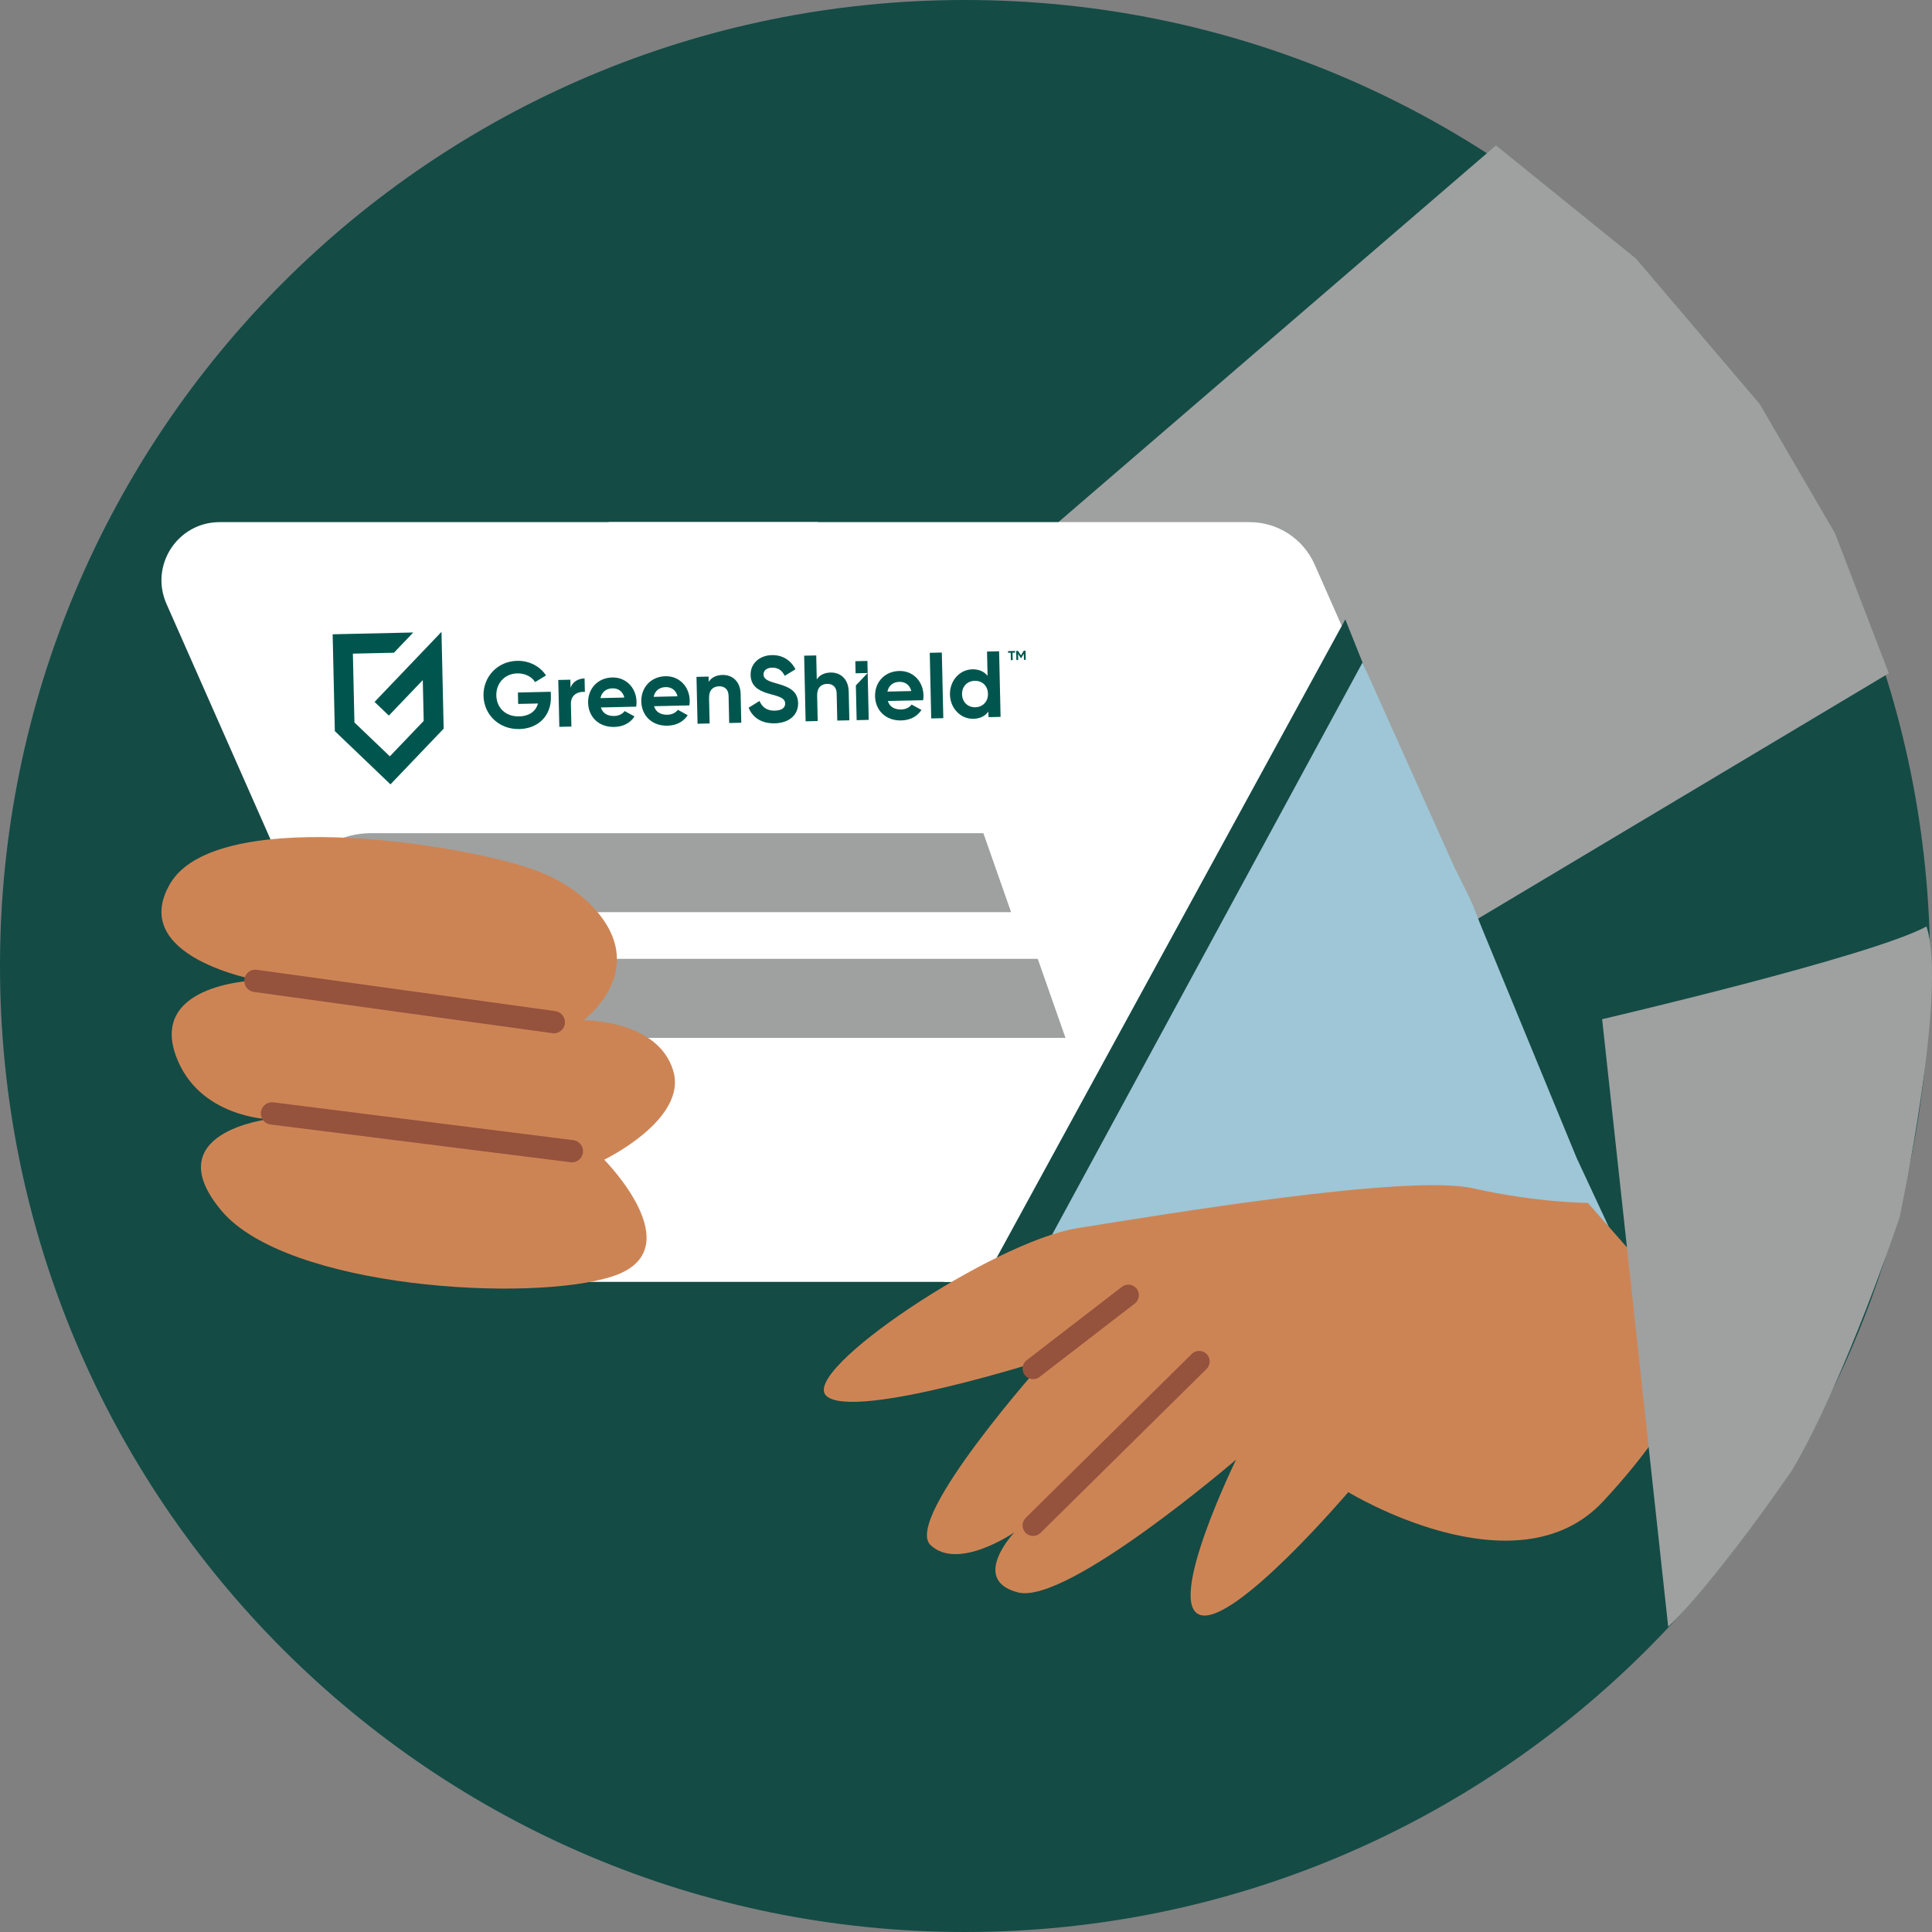
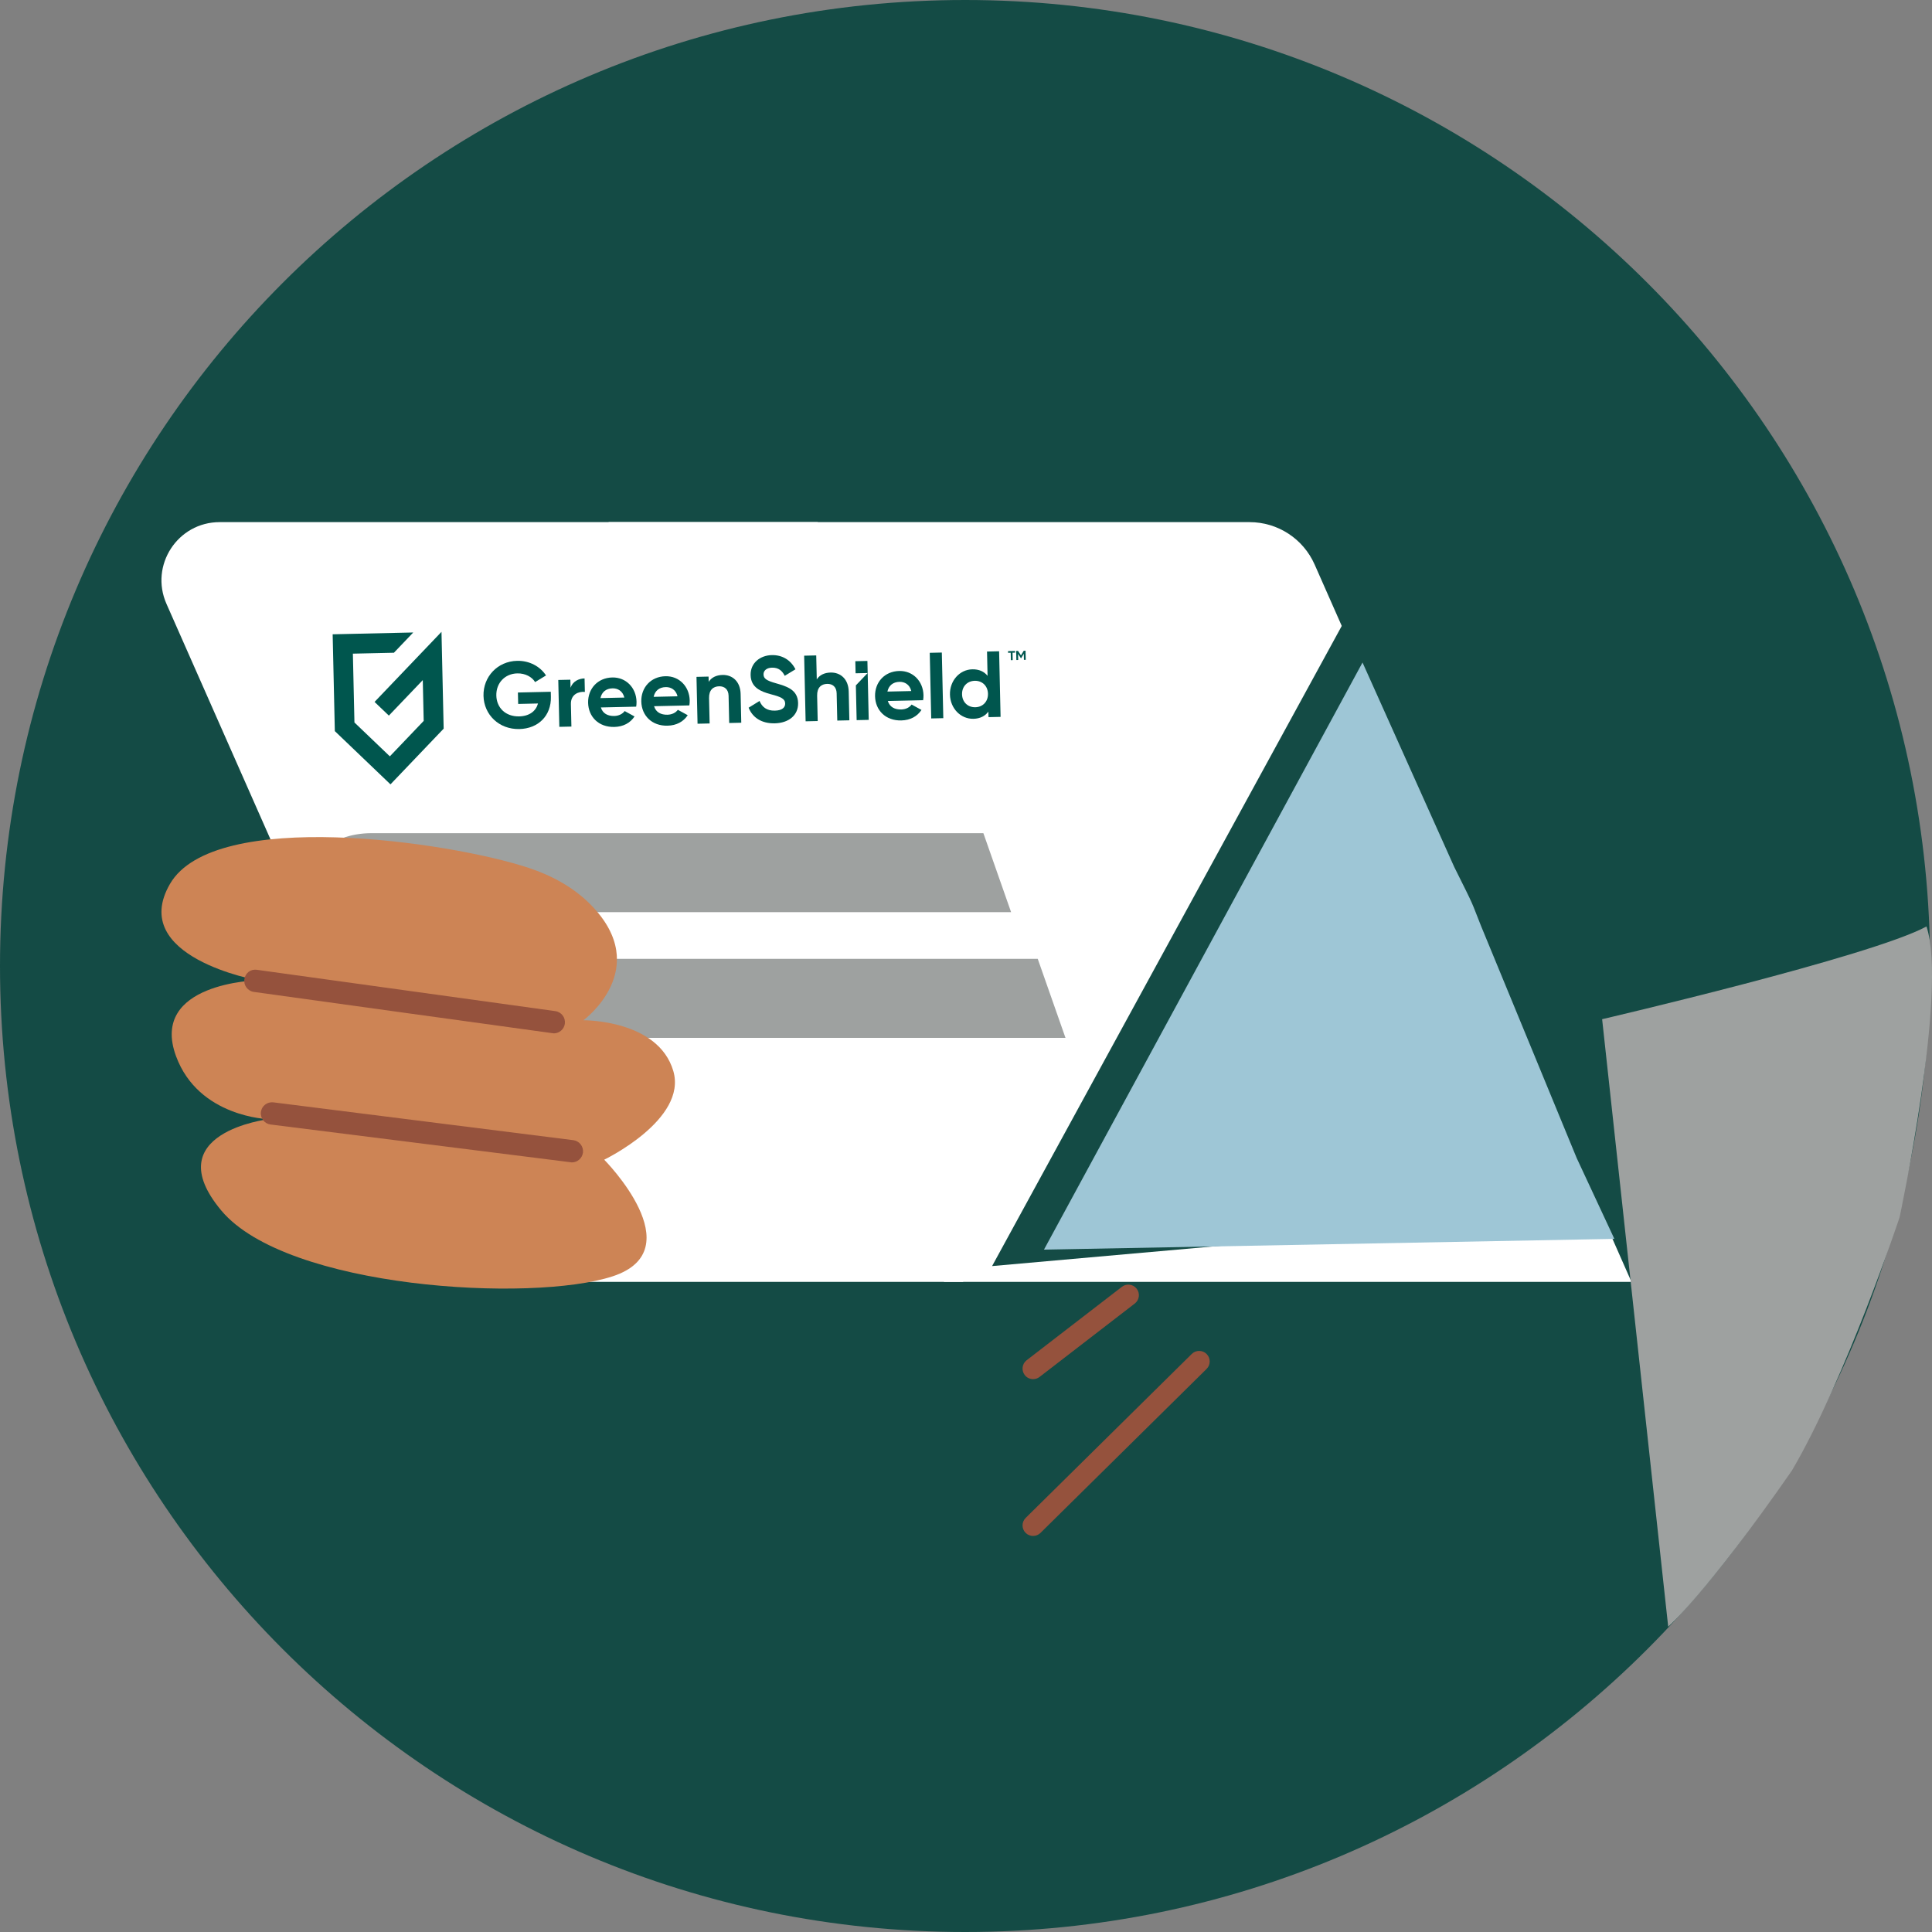
<svg xmlns="http://www.w3.org/2000/svg" width="158" height="158" viewBox="0 0 158 158" fill="none">
  <rect x="0" y="0" width="158" height="158" fill="#808080" stroke="none" />
  <path fill-rule="evenodd" clip-rule="evenodd" d="M157.845 79C157.845 122.631 122.511 158 78.923 158C35.336 158 0 122.631 0 79C0 35.369 35.336 0 78.923 0C122.511 0 157.845 35.369 157.845 79Z" fill="#144B45" />
-   <path fill-rule="evenodd" clip-rule="evenodd" d="M122.342 11.893L51.122 73.202L81.751 98.5L154.467 55.062L150.067 43.609L143.906 33.037L133.784 21.143L122.342 11.893Z" fill="#9EA1A0" />
  <path fill-rule="evenodd" clip-rule="evenodd" d="M133.423 104.834H77.211L49.768 42.7H102.191C104.495 42.7 106.58 44.059 107.511 46.167L133.423 104.834Z" fill="white" />
  <path fill-rule="evenodd" clip-rule="evenodd" d="M130.997 99.112L81.134 103.54L95.577 77.098L110.02 50.656L117.061 68.277C118.821 71.801 118.381 70.92 119.261 73.122L130.997 99.112Z" fill="#144B45" />
  <path fill-rule="evenodd" clip-rule="evenodd" d="M132.023 101.315L85.376 102.196L111.428 54.18L118.926 70.897C120.686 74.421 120.246 73.54 121.127 75.743L128.943 94.707L132.023 101.315Z" fill="#9EC6D6" />
  <path fill-rule="evenodd" clip-rule="evenodd" d="M94.318 104.834H38.106L13.613 49.381C12.226 46.235 14.527 42.7 17.962 42.7H66.876L78.774 104.834H94.318Z" fill="white" />
  <path d="M83.721 53.218L83.495 53.596L83.253 53.228L83.103 53.232L83.12 53.977L83.269 53.974L83.258 53.478L83.493 53.835L83.508 53.834L83.726 53.468L83.737 53.963L83.887 53.96L83.87 53.215L83.721 53.218Z" fill="#00564E" />
  <path d="M82.442 53.387L82.657 53.382L82.671 53.989L82.82 53.986L82.806 53.379L83.017 53.374L83.014 53.236L82.439 53.249L82.442 53.387Z" fill="#00564E" />
  <path d="M42.376 57.569L43.999 57.532C43.829 58.15 43.302 58.568 42.46 58.587C41.341 58.612 40.613 57.877 40.59 56.88C40.568 55.861 41.286 55.093 42.304 55.07C42.955 55.055 43.506 55.358 43.761 55.782L44.653 55.239C44.185 54.513 43.307 54.02 42.289 54.043C40.688 54.079 39.505 55.348 39.541 56.904C39.575 58.438 40.798 59.66 42.475 59.622C44.015 59.587 45.087 58.535 45.053 56.987L45.043 56.573L42.355 56.634L42.376 57.569Z" fill="#00564E" />
  <path d="M46.659 56.245L46.644 55.586L45.656 55.608L45.742 59.441L46.73 59.419L46.689 57.585C46.671 56.78 47.316 56.536 47.831 56.585L47.806 55.482C47.324 55.493 46.846 55.718 46.659 56.245Z" fill="#00564E" />
  <path d="M50.072 55.404C48.87 55.431 48.071 56.332 48.096 57.474C48.122 58.616 48.953 59.479 50.24 59.45C50.976 59.433 51.544 59.121 51.892 58.592L51.085 58.15C50.922 58.376 50.62 58.544 50.237 58.553C49.716 58.565 49.29 58.36 49.14 57.856L52.028 57.791C52.047 57.66 52.06 57.53 52.056 57.384C52.03 56.257 51.206 55.379 50.072 55.404ZM49.106 57.09C49.211 56.596 49.563 56.305 50.092 56.293C50.506 56.284 50.924 56.497 51.059 57.046L49.106 57.09Z" fill="#00564E" />
  <path d="M54.422 55.302C53.22 55.329 52.42 56.23 52.446 57.371C52.472 58.514 53.303 59.377 54.59 59.347C55.326 59.331 55.893 59.018 56.242 58.49L55.435 58.048C55.271 58.274 54.969 58.442 54.586 58.451C54.065 58.462 53.639 58.258 53.49 57.754L56.376 57.689C56.396 57.558 56.408 57.428 56.405 57.282C56.38 56.155 55.556 55.277 54.422 55.302ZM53.456 56.988C53.56 56.494 53.913 56.203 54.442 56.191C54.855 56.182 55.274 56.395 55.409 56.944L53.456 56.988Z" fill="#00564E" />
  <path d="M59.086 55.198C58.573 55.209 58.179 55.41 57.957 55.76L57.947 55.331L56.959 55.354L57.046 59.187L58.034 59.165L57.987 57.094C57.972 56.428 58.326 56.136 58.808 56.125C59.252 56.115 59.572 56.376 59.584 56.897L59.634 59.128L60.622 59.105L60.569 56.752C60.546 55.731 59.898 55.179 59.086 55.198Z" fill="#00564E" />
  <path d="M63.477 55.883C62.66 55.657 62.449 55.485 62.441 55.155C62.435 54.848 62.689 54.612 63.134 54.602C63.678 54.59 63.975 54.866 64.176 55.269L65.053 54.735C64.676 53.992 63.993 53.555 63.111 53.575C62.192 53.596 61.363 54.197 61.386 55.209C61.409 56.228 62.213 56.556 63.037 56.775C63.839 56.986 64.203 57.132 64.212 57.531C64.218 57.83 64.002 58.103 63.367 58.117C62.701 58.132 62.319 57.818 62.116 57.325L61.224 57.875C61.532 58.665 62.264 59.178 63.36 59.154C64.501 59.128 65.291 58.497 65.269 57.492C65.243 56.395 64.334 56.132 63.477 55.883Z" fill="#00564E" />
  <path d="M67.925 55.001C67.411 55.012 67.017 55.213 66.796 55.563L66.752 53.6L65.764 53.622L65.884 58.989L66.872 58.967L66.826 56.896C66.811 56.23 67.165 55.938 67.646 55.927C68.09 55.917 68.411 56.177 68.422 56.699L68.473 58.929L69.461 58.907L69.408 56.554C69.386 55.534 68.738 54.982 67.925 55.001Z" fill="#00564E" />
  <path d="M73.539 54.873C72.337 54.9 71.537 55.8 71.563 56.942C71.589 58.084 72.42 58.947 73.707 58.918C74.443 58.901 75.01 58.589 75.359 58.06L74.552 57.618C74.389 57.844 74.087 58.013 73.704 58.021C73.182 58.033 72.757 57.828 72.607 57.325L75.494 57.26C75.514 57.128 75.527 56.998 75.523 56.852C75.497 55.725 74.673 54.847 73.539 54.873ZM72.573 56.558C72.678 56.065 73.03 55.773 73.559 55.761C73.972 55.752 74.391 55.965 74.526 56.514L72.573 56.558Z" fill="#00564E" />
  <path d="M77.023 53.365L76.035 53.387L76.156 58.754L77.144 58.732L77.023 53.365Z" fill="#00564E" />
  <path d="M80.764 55.269C80.481 54.922 80.07 54.725 79.512 54.737C78.486 54.76 77.662 55.662 77.688 56.803C77.714 57.945 78.576 58.807 79.603 58.784C80.162 58.772 80.563 58.556 80.83 58.197L80.841 58.648L81.828 58.626L81.708 53.261L80.72 53.284L80.764 55.269ZM79.765 57.839C79.153 57.853 78.692 57.426 78.677 56.782C78.662 56.138 79.104 55.69 79.717 55.676C80.322 55.663 80.783 56.089 80.797 56.734C80.812 57.377 80.37 57.825 79.765 57.839Z" fill="#00564E" />
  <path d="M70.057 58.894L71.045 58.872L70.959 55.038L69.993 56.05L70.057 58.894Z" fill="#00564E" />
  <path d="M70.937 54.051L69.948 54.073L69.971 55.062L70.959 55.04L70.937 54.051Z" fill="#00564E" />
  <path d="M30.632 57.403L31.801 58.522L34.575 55.619L34.65 58.956L31.882 61.854L28.986 59.084L28.859 53.456L32.215 53.381L33.796 51.725L27.205 51.873L27.383 59.791L31.933 64.145L36.283 59.59L36.105 51.673L30.632 57.403Z" fill="#00564E" />
  <path fill-rule="evenodd" clip-rule="evenodd" d="M82.688 74.598L27.776 74.598L25.945 72.592C24.526 70.494 26.88 68.137 30.392 68.137H80.421L82.688 74.598Z" fill="#9EA1A0" />
  <path fill-rule="evenodd" clip-rule="evenodd" d="M87.136 84.876L32.223 84.877L30.392 82.87C28.974 80.773 31.327 78.416 34.84 78.416H84.868L87.136 84.876Z" fill="#9EA1A0" />
  <path fill-rule="evenodd" clip-rule="evenodd" d="M48.358 74.036C46.95 72.587 45.146 71.606 43.228 70.973C36.746 68.826 17.517 66.035 13.899 72.291C10.43 78.284 21.064 80.167 21.064 80.167C21.064 80.167 12.192 80.365 14.394 86.37C16.235 91.384 21.966 91.527 21.966 91.527C21.966 91.527 12.76 92.618 18.101 99C23.445 105.385 43.493 106.552 50.107 104.377C56.72 102.203 49.413 94.84 49.413 94.84C49.413 94.84 56.232 91.556 55.062 87.582C53.821 83.373 47.715 83.437 47.715 83.437C47.715 83.437 53.422 79.246 48.358 74.036Z" fill="#CD8455" />
  <path fill-rule="evenodd" clip-rule="evenodd" d="M45.289 84.509C45.164 84.501 20.762 81.12 20.762 81.12C20.264 81.051 19.913 80.589 19.985 80.09C20.054 79.591 20.481 79.233 21.013 79.312L45.412 82.69C45.913 82.759 46.261 83.22 46.194 83.722C46.129 84.178 45.736 84.509 45.289 84.509Z" fill="#95523D" />
  <path fill-rule="evenodd" clip-rule="evenodd" d="M46.767 95.062L22.127 91.963C21.63 91.901 21.275 91.444 21.335 90.945C21.401 90.446 21.842 90.093 22.357 90.151L46.882 93.243C47.379 93.305 47.736 93.762 47.675 94.262C47.614 94.723 47.222 95.062 46.767 95.062Z" fill="#95523D" />
-   <path fill-rule="evenodd" clip-rule="evenodd" d="M129.855 98.372C129.855 98.372 125.779 98.371 120.433 97.176C115.085 95.985 95.019 99.343 88.12 100.438C81.223 101.535 65.279 112.184 67.601 114.175C69.924 116.168 85.493 111.177 85.493 111.177C85.493 111.177 73.846 124.184 76.091 126.346C78.336 128.51 82.957 125.317 82.957 125.317C82.957 125.317 79.262 129.21 83.267 130.232C87.269 131.251 101.09 119.367 101.09 119.367C101.09 119.367 95.347 131.108 98.13 132.062C100.91 133.018 110.262 122.027 110.262 122.027C110.262 122.027 123.97 130.414 131.085 122.804C138.2 115.196 139.653 109.518 139.653 109.518L129.855 98.372Z" fill="#CD8455" />
  <path fill-rule="evenodd" clip-rule="evenodd" d="M84.486 125.61C84.263 125.61 84.042 125.525 83.873 125.356C83.538 125.014 83.541 124.469 83.882 124.134L97.464 110.725C97.802 110.393 98.35 110.397 98.681 110.733C99.016 111.073 99.014 111.62 98.673 111.954L85.09 125.364C84.925 125.528 84.704 125.61 84.486 125.61Z" fill="#95523D" />
  <path fill-rule="evenodd" clip-rule="evenodd" d="M84.485 112.787C84.228 112.787 83.973 112.672 83.804 112.451C83.513 112.074 83.583 111.534 83.958 111.242L91.752 105.234C92.129 104.945 92.667 105.016 92.96 105.393C93.251 105.77 93.18 106.311 92.805 106.602L85.011 112.61C84.856 112.729 84.669 112.787 84.485 112.787Z" fill="#95523D" />
  <path fill-rule="evenodd" clip-rule="evenodd" d="M155.349 99.553C155.349 99.553 150.948 112.768 146.547 120.257C139.506 130.389 136.426 133.032 136.426 133.032L131.023 83.35C131.023 83.35 153.06 78.217 157.549 75.766C159.309 81.052 155.349 99.553 155.349 99.553Z" fill="#9EA1A0" />
</svg>